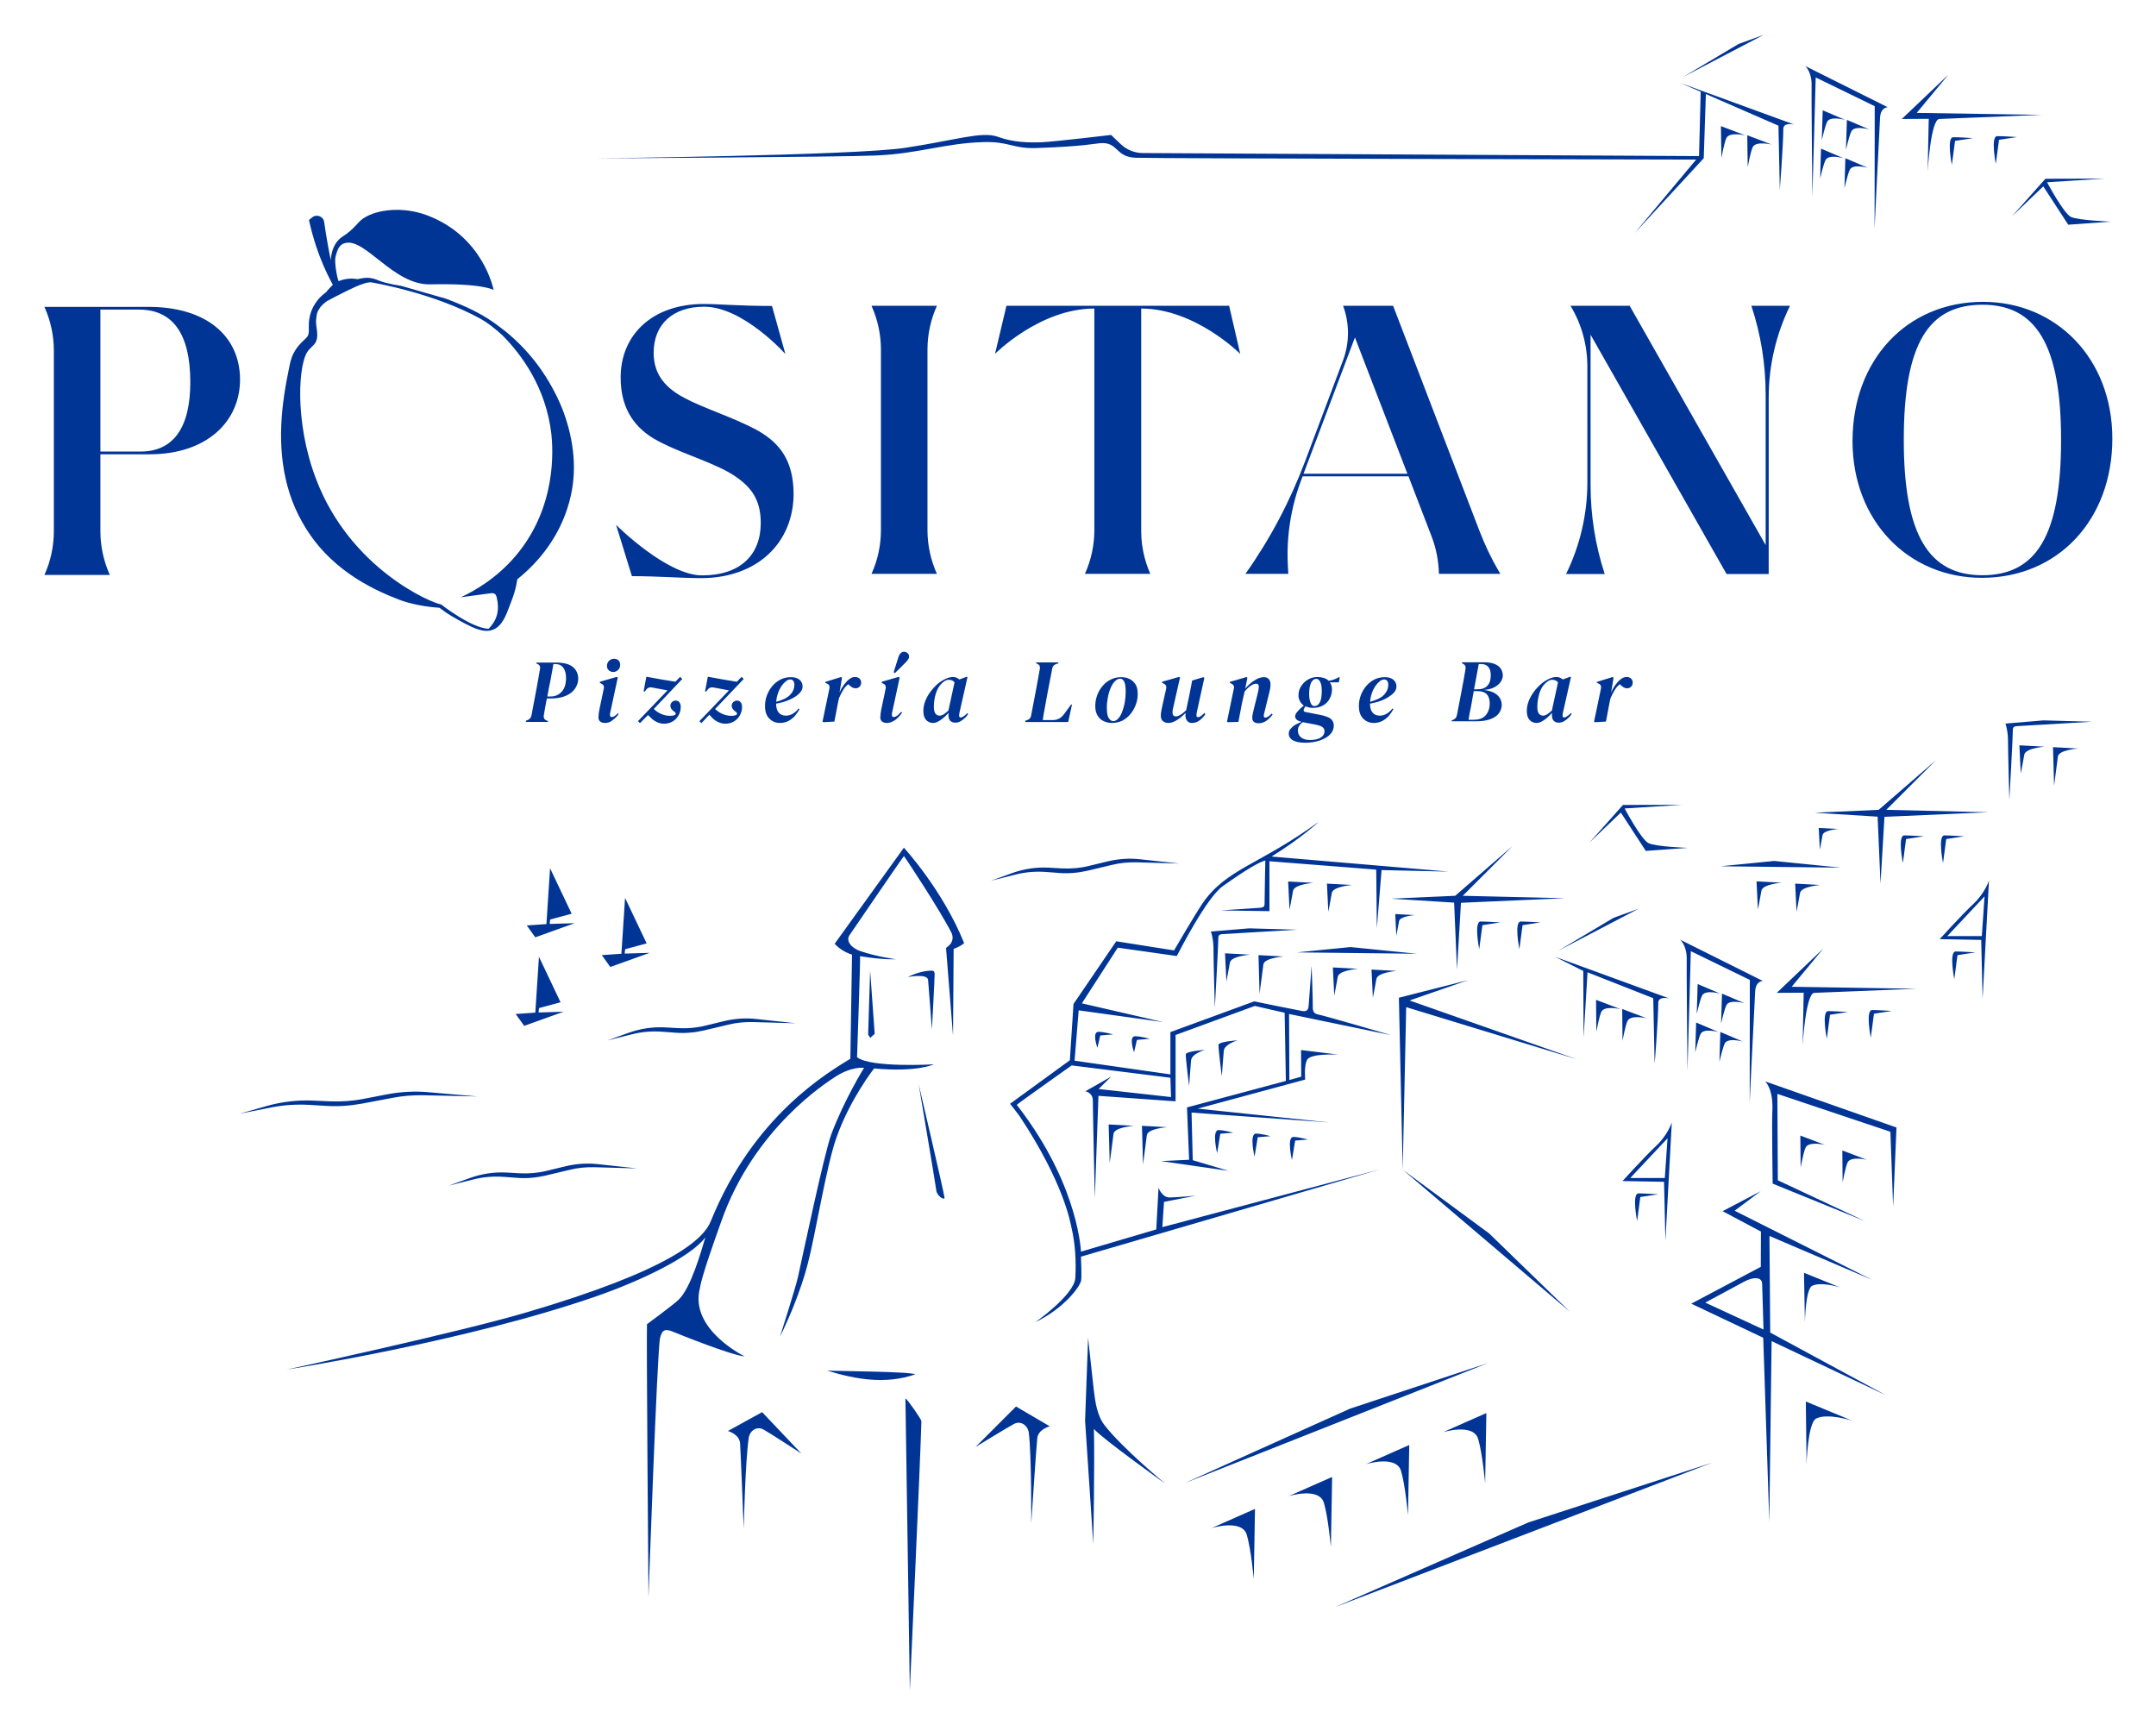
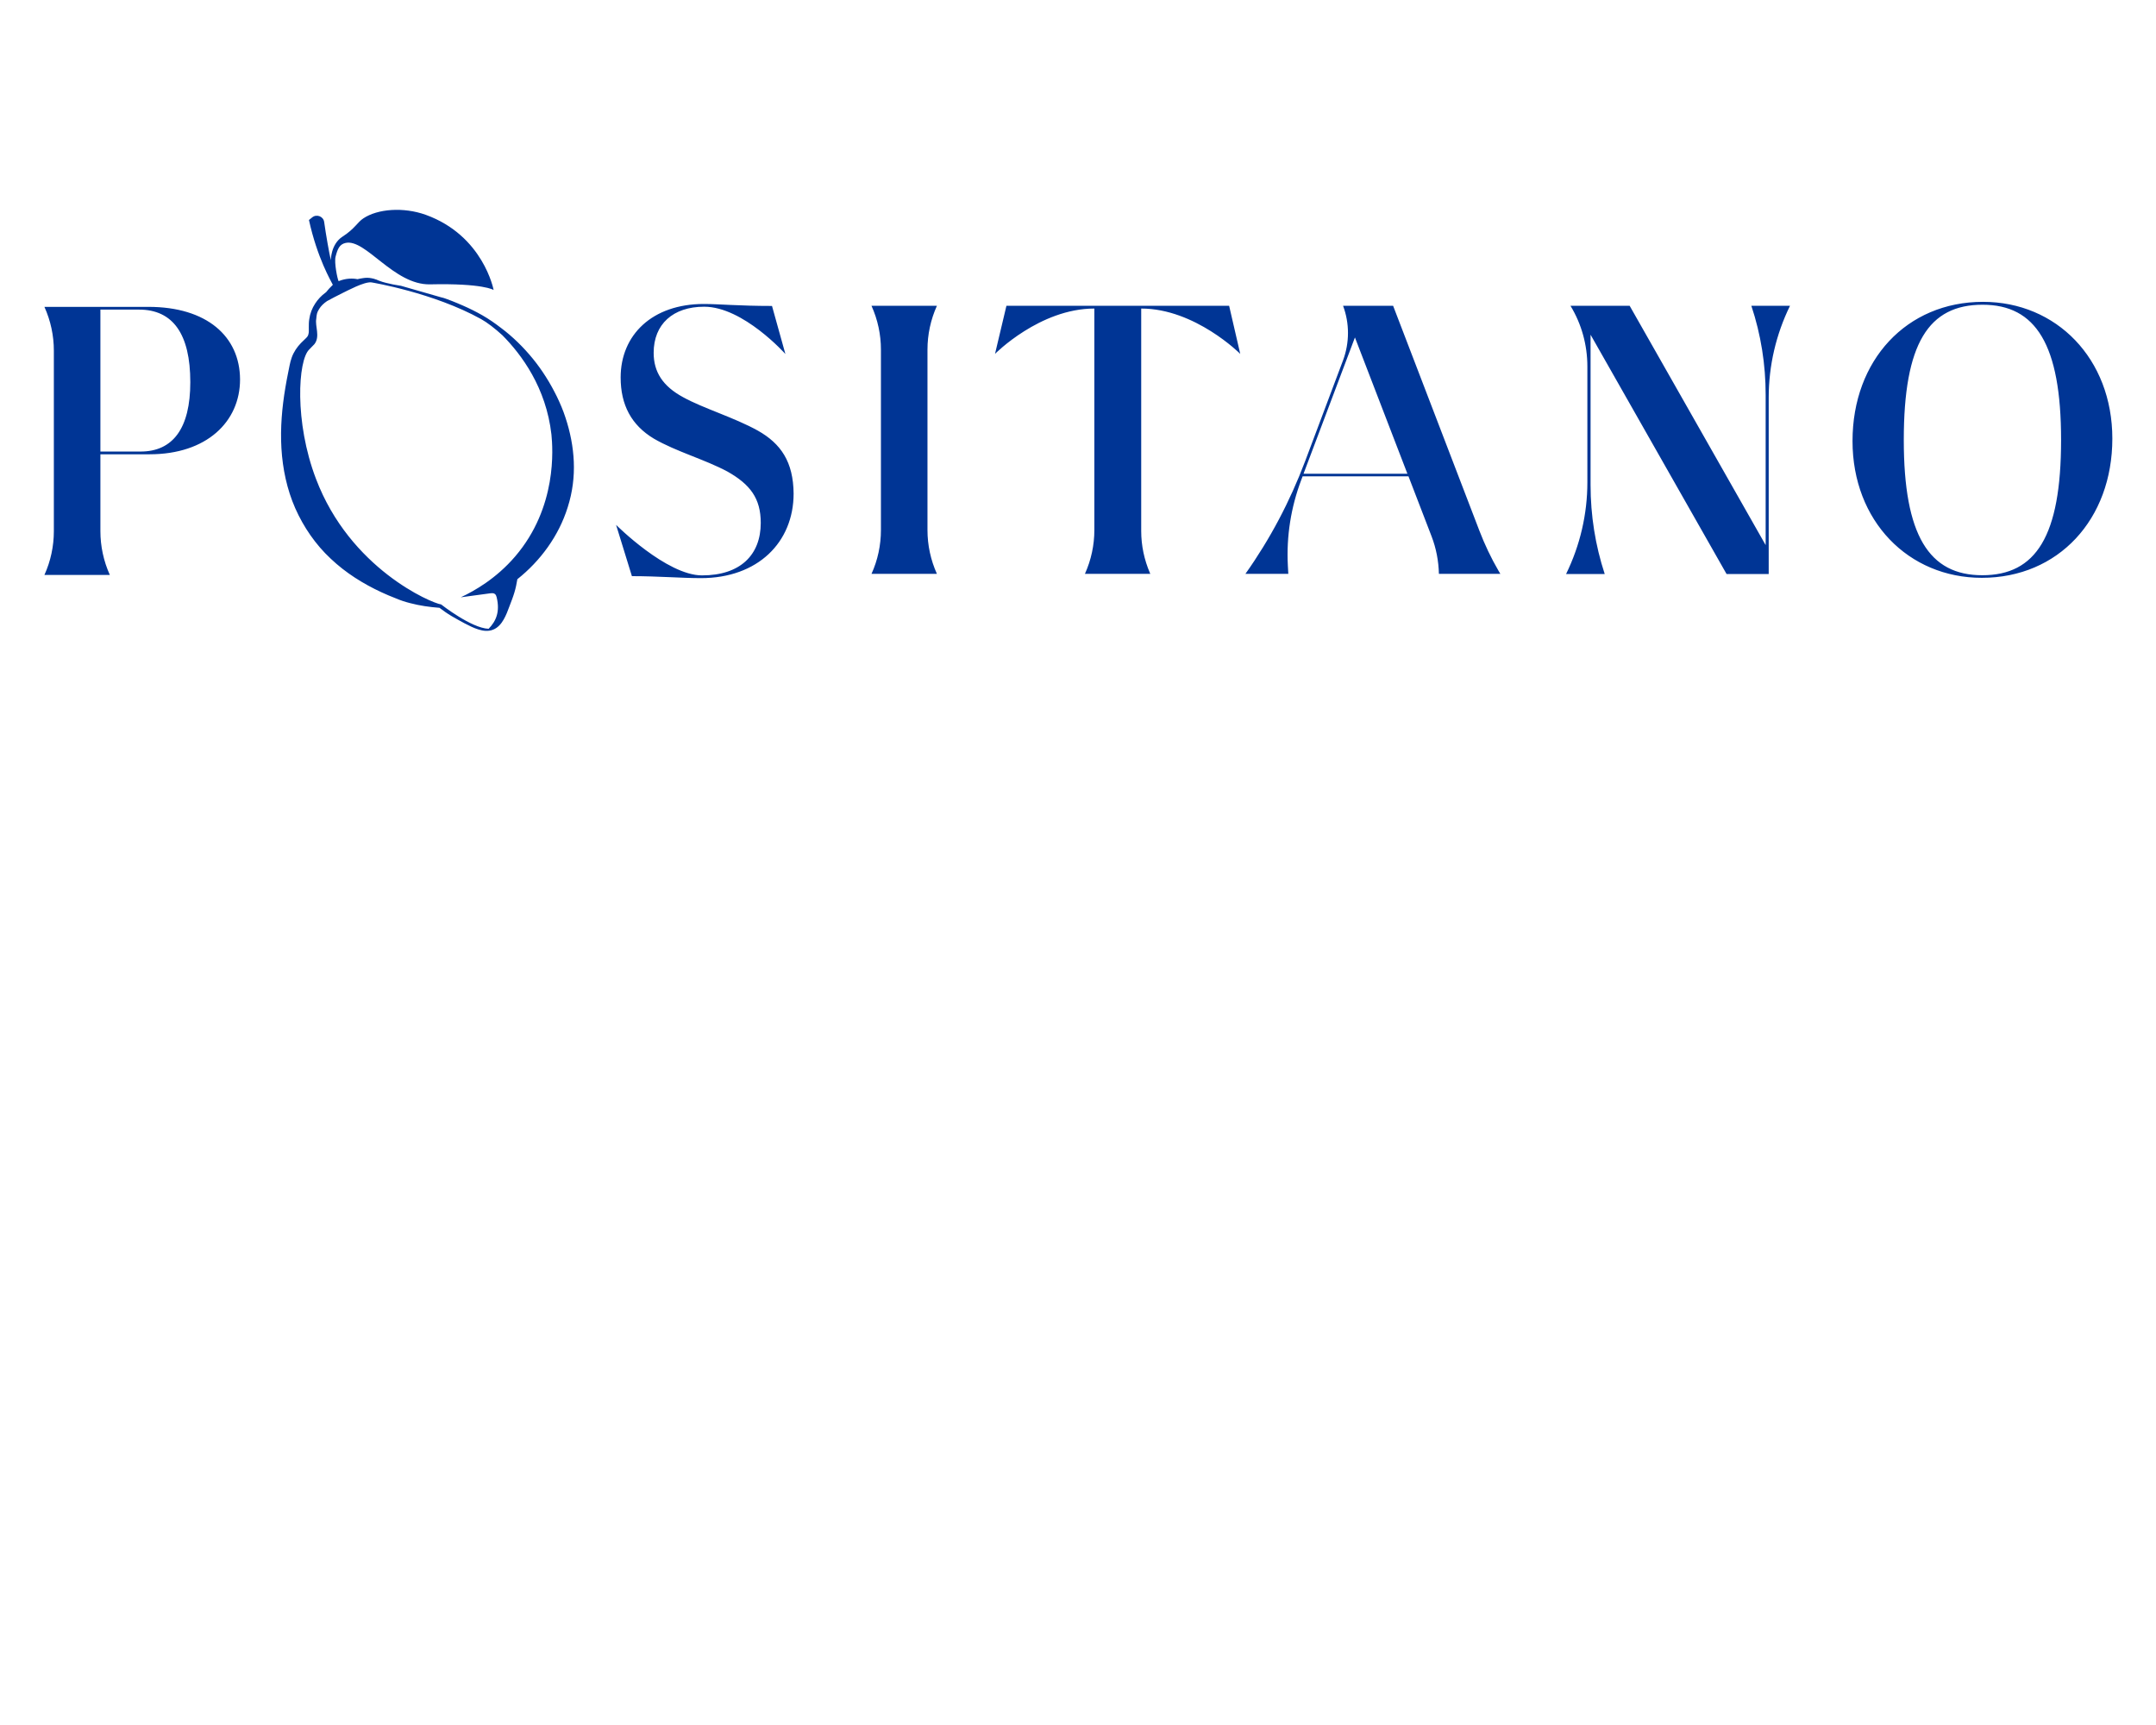
<svg xmlns="http://www.w3.org/2000/svg" id="Capa_1" x="0px" y="0px" viewBox="0 0 1417.3 1133.9" style="enable-background:new 0 0 1417.3 1133.9;" xml:space="preserve">
  <style type="text/css">	.st0{fill:#003595;}</style>
-   <path class="st0" d="M345.7,474.3l0.1-0.6l0.6-0.2c1.7-0.6,2.7-1.7,3-3.4l3.1-16.4c0.4-2.2,0.8-4.4,1.2-6.6c0.4-2.3,0.8-4.8,1.3-7.5 c0.3-1.6-0.4-2.7-1.9-3.3l-0.6-0.2l0.1-0.6h12.9c5.1,0,8.8,1,11.1,2.9c2.3,1.9,3.5,4.5,3.5,7.7c0,2.3-0.7,4.4-2,6.4 c-1.3,2-3.3,3.6-6,4.8c-2.7,1.2-6,1.8-10,1.8h-2.6c-0.3,1.6-0.6,3.3-1,5.2c-0.3,1.9-0.7,3.8-1,5.8c-0.3,1.8,0.4,3,2.1,3.6l0.7,0.2 l-0.1,0.6H345.7z M359.8,457.8h2.2c3,0,5.4-1.1,7.3-3.2c1.9-2.1,2.8-5.1,2.8-8.9c0-3-0.6-5.2-1.8-6.8c-1.2-1.6-2.9-2.4-5.1-2.4h-1.4 c-0.6,3.5-1.3,7.1-1.9,10.6C361.1,450.7,360.4,454.2,359.8,457.8z M397.6,475.2c-1.2,0-2.2-0.3-3-0.9c-0.8-0.6-1.2-1.6-1.2-2.8 c0-0.7,0.1-1.6,0.2-2.5c0.2-1,0.3-2,0.5-3l2.8-13.3c0.4-1.6-0.2-2.8-1.7-3.4l-0.9-0.5l0.1-0.7l11.1-3.2l0.6,0.5l-4.6,21.4 c-0.2,0.7-0.3,1.3-0.4,1.8c-0.1,0.5-0.1,1-0.1,1.4c0,0.9,0.4,1.3,1.2,1.3c0.6,0,1.2-0.2,1.8-0.6c0.6-0.4,1.3-1,2.2-1.9l0.5,0.5 c-1,1.5-2.2,2.8-3.8,3.9C401.4,474.6,399.7,475.2,397.6,475.2z M403.1,441.7c-1.1,0-2.1-0.4-2.9-1.1c-0.8-0.7-1.2-1.7-1.2-2.9 c0-1.4,0.5-2.5,1.4-3.4c1-0.9,2.1-1.3,3.3-1.3c1.2,0,2.1,0.4,2.9,1.1c0.7,0.7,1.1,1.7,1.1,2.9c0,1.3-0.5,2.5-1.4,3.4 C405.4,441.2,404.3,441.7,403.1,441.7z M420.7,475.3l-1.3-1.3l19.4-20.2c-1.5-0.3-3-0.6-4.7-0.9c-1.7-0.3-3.5-0.7-5.4-1 c-1.9-0.4-3.3,0.3-4.4,2.1l-0.4,0.6l-0.8-0.2l1.8-9.6c3.2,0.6,6.5,1.2,9.9,1.8c3.4,0.6,6.5,1.1,9.2,1.5l3.1-3.2l1.4,1.4L429.8,466 c1.4,1.4,3,2.5,4.9,3.3s3.7,1.2,5.6,1.2c0.7,0,1.3,0,1.8-0.1c0.6-0.1,1-0.2,1.4-0.4c0.5-0.2,0.7-0.5,0.7-0.9c0-0.4-0.2-0.8-0.6-1.1 c-1.2-0.8-2-1.6-2.4-2.3c-0.4-0.7-0.5-1.3-0.5-1.8c0-0.9,0.3-1.7,1-2.4c0.6-0.6,1.5-1,2.4-1c1,0,1.8,0.3,2.4,1c0.6,0.7,1,1.7,1,3.1 c0,2-0.5,3.9-1.4,5.5c-0.9,1.7-2.2,3.1-3.9,4.1c-1.7,1-3.6,1.5-5.7,1.5c-1.7,0-3.3-0.4-4.9-1.2c-1.6-0.8-3-1.8-4-3L426,470 L420.7,475.3z M461.1,475.3l-1.3-1.3l19.4-20.2c-1.5-0.3-3-0.6-4.7-0.9c-1.7-0.3-3.5-0.7-5.4-1c-1.9-0.4-3.3,0.3-4.4,2.1l-0.4,0.6 l-0.8-0.2l1.8-9.6c3.2,0.6,6.5,1.2,9.9,1.8c3.4,0.6,6.5,1.1,9.2,1.5l3.1-3.2l1.4,1.4L470.1,466c1.4,1.4,3,2.5,4.9,3.3 c1.9,0.8,3.7,1.2,5.6,1.2c0.7,0,1.3,0,1.8-0.1c0.6-0.1,1-0.2,1.4-0.4c0.5-0.2,0.7-0.5,0.7-0.9c0-0.4-0.2-0.8-0.6-1.1 c-1.2-0.8-2-1.6-2.4-2.3c-0.4-0.7-0.5-1.3-0.5-1.8c0-0.9,0.3-1.7,1-2.4c0.6-0.6,1.5-1,2.4-1c1,0,1.8,0.3,2.4,1c0.6,0.7,1,1.7,1,3.1 c0,2-0.5,3.9-1.4,5.5c-0.9,1.7-2.2,3.1-3.9,4.1c-1.7,1-3.6,1.5-5.7,1.5c-1.7,0-3.3-0.4-4.9-1.2c-1.6-0.8-3-1.8-4-3l-1.6-1.7 L461.1,475.3z M512.9,475.2c-3,0-5.4-1-7.2-2.9c-1.9-1.9-2.8-4.7-2.8-8.2c0-2.5,0.4-4.9,1.3-7.2c0.9-2.3,2.1-4.3,3.6-6.1 c1.6-1.8,3.4-3.2,5.4-4.2c2-1,4.3-1.5,6.7-1.5c2.5,0,4.4,0.6,5.7,1.7c1.3,1.1,2,2.6,2,4.5c0,1.5-0.7,3.1-2.2,4.5 c-1.4,1.5-3.5,2.8-6.1,4c-2.6,1.2-5.6,2.1-9.1,2.7c0,2.7,0.6,4.7,1.8,6c1.1,1.3,2.7,1.9,4.7,1.9c1.7,0,3.2-0.5,4.7-1.4 c1.4-0.9,2.6-2,3.6-3.3l0.6,0.4c-0.8,1.5-1.8,3-3,4.4c-1.2,1.4-2.7,2.5-4.3,3.4C516.7,474.7,514.9,475.2,512.9,475.2z M519.5,446.6 c-0.9,0-1.9,0.4-2.9,1.2c-1,0.8-2,1.9-2.9,3.2c-0.9,1.4-1.7,2.9-2.3,4.7c-0.6,1.8-1,3.6-1.1,5.6c4.3-1.2,7.4-2.7,9.2-4.7 c1.8-1.9,2.7-4.1,2.7-6.6c0-1.2-0.3-2-0.8-2.6C520.9,446.9,520.3,446.6,519.5,446.6z M541.3,474.7l-0.6-0.4l4.5-21.6 c0.2-1,0.1-1.8-0.2-2.3c-0.3-0.5-0.8-0.9-1.6-1.2l-0.9-0.4l0.1-0.6l10.3-3.2l0.6,0.5l-1.6,9.7c0.8-1.9,1.8-3.6,2.9-5.1 c1.1-1.5,2.3-2.8,3.5-3.7c1.2-0.9,2.4-1.4,3.7-1.4c1.2,0,2.2,0.3,3,1c0.7,0.7,1.1,1.5,1.1,2.6c0,1.1-0.3,2-1,2.7 c-0.6,0.7-1.5,1.1-2.6,1.1c-0.9,0-1.7-0.2-2.5-0.7c-0.8-0.5-1.6-1.1-2.3-2c-1.4,1-2.6,2.4-3.5,4c-1,1.6-1.9,3.4-2.7,5.3l-0.6,2.7 c-0.4,2.1-0.8,4.2-1.2,6.3c-0.4,2.1-0.8,4.2-1.2,6.3L541.3,474.7z M582.9,475.2c-1.2,0-2.2-0.3-3-0.9c-0.8-0.6-1.2-1.6-1.2-2.8 c0-0.7,0.1-1.6,0.2-2.5c0.2-1,0.3-2,0.5-3l2.8-13.3c0.4-1.6-0.2-2.8-1.7-3.4l-0.9-0.5l0.1-0.7l11.1-3.2l0.6,0.5l-4.6,21.4 c-0.2,0.7-0.3,1.3-0.4,1.8c-0.1,0.5-0.1,1-0.1,1.4c0,0.9,0.4,1.3,1.2,1.3c0.7,0,1.4-0.3,2.2-0.8c0.7-0.5,1.6-1.4,2.7-2.6l0.6,0.5 c-0.7,1.1-1.6,2.2-2.6,3.2c-1,1-2.1,1.9-3.4,2.5C585.8,474.8,584.4,475.2,582.9,475.2z M587.5,441.8c0.5-1.6,1-3.2,1.5-4.8 c0.5-1.6,1-3.2,1.5-4.7c0.4-1.4,1-2.4,1.6-3c0.6-0.6,1.4-0.9,2.2-0.9c0.9,0,1.6,0.3,2.3,0.9c0.7,0.6,1,1.3,1,2.2 c0,0.7-0.2,1.4-0.7,2.1c-0.5,0.6-1.1,1.4-1.9,2.2c-1.2,1.1-2.3,2.3-3.4,3.4c-1.1,1.1-2.2,2.2-3.4,3.3L587.5,441.8z M613.4,475.2 c-1.1,0-2.1-0.3-3.1-0.8c-1-0.5-1.8-1.4-2.4-2.5c-0.6-1.2-0.9-2.7-0.9-4.7c0-2.1,0.4-4.2,1.2-6.3c0.8-2.1,1.9-4.1,3.3-6 c1.4-1.9,2.9-3.6,4.6-5.1c1.7-1.5,3.4-2.6,5.3-3.5c1.8-0.9,3.5-1.3,5.1-1.3c0.8,0,1.5,0.1,2.2,0.4c0.7,0.3,1.3,0.7,2,1.2l4.8-1.8 l0.5,0.3l-5.1,22.6c-0.3,1.1-0.4,2-0.4,2.7c0,0.8,0.4,1.2,1.1,1.2c0.5,0,1.2-0.3,1.9-0.8c0.7-0.5,1.6-1.2,2.5-2.1l0.5,0.5 c-0.6,0.9-1.3,1.9-2.2,2.7c-0.9,0.9-1.9,1.6-2.9,2.2c-1.1,0.6-2.2,0.9-3.5,0.9c-1.3,0-2.4-0.4-3.2-1.2c-0.8-0.8-1.2-2.1-1.2-3.7 c0-0.6,0-1.1,0.1-1.6c-1.6,1.8-3.2,3.3-5,4.6C616.6,474.5,614.9,475.2,613.4,475.2z M613.9,464.5c0,2.1,0.3,3.6,1,4.5 c0.7,0.9,1.6,1.4,2.7,1.4c0.9,0,1.9-0.3,2.8-0.9c0.9-0.6,2-1.4,3.1-2.5c0.1-0.5,0.2-1,0.3-1.5l3.7-17c-0.5-0.6-1.1-1.1-1.8-1.3 c-0.7-0.2-1.3-0.4-1.9-0.4c-1.7,0-3.5,1-5.3,3c-1.5,1.6-2.6,3.7-3.4,6.4C614.3,458.9,613.9,461.7,613.9,464.5z M674,474.3l0.1-0.6 l1.2-0.4c1.4-0.5,2.2-1.4,2.5-2.8l3.2-16.8c0.4-2.1,0.8-4.4,1.3-7c0.5-2.6,0.9-5,1.3-7.3c0.2-1.4-0.3-2.5-1.7-3.1l-0.8-0.3l0.1-0.6 h14.6l-0.1,0.6l-1.5,0.5c-1.4,0.5-2.3,1.5-2.5,3l-3.2,16.6c-0.3,1.7-0.6,3.5-1,5.5c-0.4,2-0.7,4.1-1.1,6.1c-0.4,2-0.7,3.9-0.9,5.6 h6.3c1.7,0,3.1-0.3,4.3-0.9c1.2-0.6,2.3-1.6,3.3-2.9l4.7-6.4h0.6l-2.5,11.5H674z M731.1,475.2c-2,0-3.9-0.4-5.6-1.2s-3-2-4-3.7 c-1-1.6-1.5-3.7-1.5-6.2c0-2.5,0.4-4.9,1.3-7.2c0.8-2.3,2-4.3,3.6-6.1c1.5-1.8,3.3-3.2,5.4-4.2c2-1,4.3-1.5,6.7-1.5 c2.1,0,3.9,0.4,5.6,1.2c1.6,0.8,2.9,2,3.9,3.6c1,1.6,1.4,3.7,1.4,6.2c0,2.5-0.4,4.9-1.3,7.2s-2,4.3-3.5,6.1 c-1.5,1.8-3.3,3.2-5.3,4.3C735.7,474.6,733.5,475.2,731.1,475.2z M731.8,474c1.2,0,2.3-0.6,3.3-1.7c1-1.1,1.9-2.6,2.6-4.5 c0.7-1.9,1.3-3.9,1.7-6.2c0.4-2.3,0.6-4.5,0.6-6.8c0-3.3-0.3-5.5-1-6.8c-0.7-1.3-1.5-1.9-2.6-1.9c-1.3,0-2.4,0.6-3.5,1.7 c-1.1,1.1-2,2.6-2.8,4.4c-0.8,1.9-1.4,3.9-1.8,6.1c-0.4,2.2-0.7,4.5-0.7,6.7c0,3.3,0.4,5.7,1.2,6.9C729.7,473.3,730.7,474,731.8,474 z M768,475.2c-1.3,0-2.5-0.4-3.5-1.2c-1-0.8-1.4-2-1.4-3.6c0-0.9,0.1-1.9,0.3-3c0.2-1.1,0.4-2.1,0.6-3.1l2.6-11.6 c0.4-1.5-0.2-2.7-1.6-3.4l-1.1-0.5l0.1-0.7l11.2-3.2l0.5,0.5l-4.1,18.1c-0.2,1-0.4,1.9-0.6,2.7c-0.2,0.8-0.2,1.5-0.2,2.2 c0,0.9,0.2,1.5,0.6,1.9c0.4,0.4,0.9,0.6,1.5,0.6c0.9,0,1.9-0.3,3-1c1.1-0.6,2.4-1.7,3.8-3c0-0.2,0.1-0.5,0.2-0.8l2-9.5 c0.3-1.5,0.6-3.1,0.9-4.6c0.3-1.6,0.6-3.1,0.9-4.7l7.4-2.2l0.6,0.5l-4.7,21.4c-0.3,1.4-0.5,2.5-0.5,3.2c0,0.8,0.4,1.2,1.1,1.2 c0.6,0,1.1-0.2,1.8-0.7c0.6-0.5,1.4-1.1,2.3-2l0.7,0.7c-1,1.5-2.2,2.8-3.7,4s-3.2,1.8-5.2,1.8c-1.2,0-2.2-0.4-3-1.3 c-0.8-0.8-1.2-2.1-1.2-3.6c0-0.6,0-1.2,0.1-1.7c-2,2-4,3.7-5.9,4.8C771.6,474.6,769.8,475.2,768,475.2z M807.1,474.7l-0.5-0.4 l4.5-21.7c0.4-1.5-0.2-2.6-1.7-3.3l-1-0.5l0.1-0.6l11-3.2l0.5,0.5l-1.4,7.1c2-2.3,4.1-4.2,6.3-5.5c2.1-1.4,4.1-2,6-2 c1.3,0,2.3,0.4,3.1,1.2c0.8,0.8,1.2,2,1.2,3.6c0,0.8-0.1,1.7-0.2,2.6c-0.2,0.9-0.4,1.8-0.6,2.7l-3.1,12.6c-0.2,0.6-0.3,1.2-0.4,1.6 c-0.1,0.4-0.1,0.8-0.1,1.1c0,0.8,0.3,1.2,1,1.2c1.1,0,2.5-0.9,4.2-2.7l0.6,0.6c-1,1.5-2.3,2.8-3.9,4c-1.6,1.2-3.4,1.8-5.4,1.8 c-1.3,0-2.3-0.3-3-0.9c-0.7-0.6-1.1-1.5-1.1-2.6c0-0.8,0.1-1.7,0.3-2.6c0.2-0.9,0.4-1.8,0.6-2.7l2.3-9.2c0.3-1.3,0.6-2.4,0.8-3.4 c0.2-1,0.3-1.9,0.3-2.7c0-0.7-0.2-1.2-0.5-1.5c-0.3-0.3-0.7-0.4-1.3-0.4c-0.9,0-2.1,0.4-3.3,1.2c-1.3,0.8-2.7,2.1-4.2,3.9l-1.7,7.4 c-0.4,2.1-0.8,4.2-1.2,6.3c-0.4,2.1-0.8,4.2-1.2,6.3L807.1,474.7z M857.9,488.2c-3.3,0-5.9-0.5-7.8-1.5c-1.9-1-2.9-2.5-2.9-4.5 c0-1.2,0.4-2.3,1.3-3.3c0.9-1,1.9-1.9,3.2-2.6c1.3-0.7,2.6-1.3,3.9-1.8c-1.3-0.4-2.4-0.8-3.1-1.4c-0.7-0.6-1.1-1.4-1.1-2.3 c0-0.9,0.6-2.1,1.7-3.3c1.1-1.3,2.4-2.5,4-3.7c-1.1-0.8-2-1.8-2.6-3c-0.6-1.2-0.9-2.4-0.9-3.7c0-2.2,0.5-4.2,1.7-6 c1.1-1.8,2.6-3.3,4.5-4.4s3.9-1.7,6.2-1.7c1.5,0,2.9,0.2,4.2,0.6c1.3,0.4,2.4,1,3.2,1.9c1.3-0.2,2.5-0.5,3.6-0.9 c1.2-0.4,2.3-0.9,3.3-1.6l0.4,0.4l-0.6,3.1h-5.9c0.9,1.3,1.4,2.8,1.4,4.5c0,2.4-0.5,4.5-1.6,6.4c-1,1.9-2.5,3.3-4.3,4.3 c-1.9,1-4,1.6-6.5,1.6c-1.9,0-3.6-0.4-5-1.1l-0.9,1.5c-0.3,0.5-0.4,0.9-0.3,1.4s0.5,0.8,1.2,0.9l9.7,1.9c3.3,0.7,5.6,1.5,6.9,2.6 c1.3,1.1,2,2.5,2,4.4c0,2.2-0.8,4.2-2.4,5.8c-1.6,1.7-3.9,3-6.7,4C864.8,487.7,861.6,488.2,857.9,488.2z M853.2,480.1 c0,2,0.7,3.5,2.1,4.6c1.4,1.1,3.3,1.7,5.7,1.7c3,0,5.4-0.5,7.1-1.5c1.7-1,2.6-2.5,2.6-4.4c0-1.1-0.5-2-1.5-2.7 c-1-0.7-2.8-1.2-5.3-1.7l-6.9-1.3c-0.2,0-0.4-0.1-0.5-0.1c-1,0.6-1.8,1.4-2.4,2.3C853.5,477.9,853.2,478.9,853.2,480.1z  M864.2,464.1c1.3,0,2.4-0.7,3.3-2.2c0.9-1.5,1.4-4.1,1.4-7.8c0-2.5-0.3-4.5-1-5.8c-0.7-1.4-1.5-2.1-2.5-2.1c-1.6,0-2.8,1-3.6,2.7 c-0.8,1.8-1.2,4.2-1.2,7.2c0,2.2,0.3,4.1,0.9,5.7C862,463.4,863,464.2,864.2,464.1z M903.3,475.2c-3,0-5.4-1-7.2-2.9 c-1.9-1.9-2.8-4.7-2.8-8.2c0-2.5,0.4-4.9,1.3-7.2c0.9-2.3,2.1-4.3,3.6-6.1c1.6-1.8,3.4-3.2,5.4-4.2c2-1,4.3-1.5,6.7-1.5 c2.5,0,4.4,0.6,5.7,1.7c1.3,1.1,2,2.6,2,4.5c0,1.5-0.7,3.1-2.2,4.5s-3.5,2.8-6.1,4c-2.6,1.2-5.6,2.1-9.1,2.7c0,2.7,0.6,4.7,1.8,6 c1.1,1.3,2.7,1.9,4.7,1.9c1.7,0,3.2-0.5,4.7-1.4c1.4-0.9,2.6-2,3.6-3.3l0.6,0.4c-0.8,1.5-1.8,3-3,4.4c-1.2,1.4-2.7,2.5-4.3,3.4 C907,474.7,905.2,475.2,903.3,475.2z M909.9,446.6c-0.9,0-1.9,0.4-2.9,1.2c-1,0.8-2,1.9-2.9,3.2c-0.9,1.4-1.7,2.9-2.3,4.7 c-0.6,1.8-1,3.6-1.1,5.6c4.3-1.2,7.4-2.7,9.2-4.7c1.8-1.9,2.7-4.1,2.7-6.6c0-1.2-0.3-2-0.8-2.6C911.3,446.9,910.7,446.6,909.9,446.6 z M954,474.3l0.2-0.6l1.1-0.6c0.8-0.4,1.4-0.8,1.7-1.3c0.4-0.5,0.6-1.2,0.8-2l3.1-16.2c0.4-2.2,0.9-4.5,1.3-6.9 c0.4-2.4,0.8-4.7,1.2-7c0.3-1.6-0.3-2.8-1.8-3.5l-0.6-0.3l0.1-0.6h14.2c3.1,0,5.6,0.4,7.4,1.2c1.9,0.8,3.2,1.9,4,3.2 c0.8,1.3,1.2,2.8,1.2,4.3c0,1.5-0.5,2.9-1.4,4.2c-0.9,1.4-2.3,2.5-4.1,3.5s-4.2,1.6-7,1.8c2.8,0.3,5.1,1,6.8,1.9s3,2.2,3.8,3.5 c0.8,1.4,1.2,2.8,1.2,4.4c0,1.9-0.6,3.6-1.7,5.3c-1.1,1.7-3,3-5.5,4c-2.5,1-5.8,1.5-9.8,1.5H954z M965.4,473.1h3.5 c3.5,0,6.1-1,7.8-3c1.7-2,2.6-4.6,2.6-7.7c0-5.4-2.6-8.1-7.8-8.1h-2.7l-0.3,1.6c-0.5,2.9-1,5.7-1.5,8.6 C966.3,467.4,965.8,470.3,965.4,473.1z M969,453.1h2.1c3,0,5.2-0.8,6.7-2.4c1.5-1.6,2.2-3.9,2.2-6.8c0-2.4-0.5-4.2-1.6-5.5 s-2.6-1.9-4.6-1.9h-1.7L969,453.1z M1010.1,475.2c-1.1,0-2.1-0.3-3.1-0.8c-1-0.5-1.8-1.4-2.4-2.5c-0.6-1.2-0.9-2.7-0.9-4.7 c0-2.1,0.4-4.2,1.2-6.3c0.8-2.1,1.9-4.1,3.3-6c1.4-1.9,2.9-3.6,4.6-5.1c1.7-1.5,3.4-2.6,5.3-3.5c1.8-0.9,3.5-1.3,5.1-1.3 c0.8,0,1.5,0.1,2.2,0.4c0.7,0.3,1.3,0.7,2,1.2l4.8-1.8l0.5,0.3l-5.1,22.6c-0.3,1.1-0.4,2-0.4,2.7c0,0.8,0.4,1.2,1.1,1.2 c0.5,0,1.2-0.3,1.9-0.8c0.7-0.5,1.6-1.2,2.5-2.1l0.5,0.5c-0.6,0.9-1.3,1.9-2.2,2.7c-0.9,0.9-1.9,1.6-2.9,2.2 c-1.1,0.6-2.2,0.9-3.5,0.9c-1.3,0-2.4-0.4-3.2-1.2c-0.8-0.8-1.2-2.1-1.2-3.7c0-0.6,0-1.1,0.1-1.6c-1.6,1.8-3.2,3.3-5,4.6 C1013.4,474.5,1011.7,475.2,1010.1,475.2z M1010.6,464.5c0,2.1,0.3,3.6,1,4.5s1.6,1.4,2.7,1.4c0.9,0,1.9-0.3,2.8-0.9 c0.9-0.6,2-1.4,3.1-2.5c0.1-0.5,0.2-1,0.3-1.5l3.7-17c-0.5-0.6-1.1-1.1-1.8-1.3c-0.7-0.2-1.3-0.4-1.9-0.4c-1.7,0-3.5,1-5.3,3 c-1.5,1.6-2.6,3.7-3.4,6.4C1011.1,458.9,1010.6,461.7,1010.6,464.5z M1048.5,474.7l-0.6-0.4l4.5-21.6c0.2-1,0.1-1.8-0.2-2.3 c-0.3-0.5-0.8-0.9-1.6-1.2l-0.9-0.4l0.1-0.6l10.3-3.2l0.6,0.5l-1.6,9.7c0.8-1.9,1.8-3.6,2.9-5.1c1.1-1.5,2.3-2.8,3.5-3.7 c1.2-0.9,2.4-1.4,3.7-1.4s2.2,0.3,3,1c0.7,0.7,1.1,1.5,1.1,2.6c0,1.1-0.3,2-1,2.7c-0.6,0.7-1.5,1.1-2.6,1.1c-0.9,0-1.7-0.2-2.5-0.7 c-0.8-0.5-1.6-1.1-2.3-2c-1.4,1-2.6,2.4-3.5,4c-1,1.6-1.9,3.4-2.7,5.3l-0.6,2.7c-0.4,2.1-0.8,4.2-1.2,6.3c-0.4,2.1-0.8,4.2-1.2,6.3 L1048.5,474.7z" />
  <path class="st0" d="M377.2,303.5c-0.4-9.9-2.4-19.8-5.5-29.1c-1.5-4.7-3.5-9.3-5.6-13.7c-2.2-4.4-4.5-8.7-7.2-12.9 c-5.2-8.3-11.5-16-18.5-22.8c-3.5-3.4-7.2-6.6-11.1-9.5c-3.9-3-7.9-5.8-12.1-8.2c-4.2-2.4-8.6-4.6-13-6.5c-2.2-1-4.5-1.9-6.7-2.8 l-3.4-1.3l-1.7-0.6l-0.9-0.3l-0.4-0.1c-0.1,0-0.2-0.1-0.8-0.2l0.3,0.1c0,0-21.9-6.3-27.2-7.8l-0.1,0l-0.1,0 c-3.2-0.5-6.4-1.1-9.5-1.9c-1.5-0.4-3.1-0.8-4.5-1.4c-0.4-0.1-0.7-0.3-1-0.4c-0.4-0.2-0.8-0.4-1.3-0.5c-0.9-0.3-1.7-0.6-2.6-0.7 c-1.8-0.4-3.8-0.4-5.6-0.1c-1.3,0.2-2.5,0.4-3.7,0.7c-3-0.6-7.5-0.7-12.4,1.3c-0.8-1.4-3-12.3-2-16.1c1.3-5.1,2.6-8.1,6.5-9 c13.2-3.1,31.7,27.7,55.6,27.2c35-0.8,41.8,3.7,41.8,3.7s-6.7-35.7-44.6-49.4c-14.8-5.3-31.7-3.9-41,2.3c-4,2.6-5.6,6.8-13.7,12 c-7.8,5-7.7,15.5-7.7,15.5c-1.1-4.6-3.2-16.5-4.4-25.1c-0.5-3.7-5-5.4-7.9-3l-2.1,1.7c5.5,25.1,14.5,40.1,15.7,42.6 c-1.9,1.8-3.3,3.4-4.4,4.8c-0.2,0.1-0.3,0.2-0.5,0.4c-2.6,1.9-4.9,4.3-6.7,7.1c-2,3-3.4,6.6-3.9,10.3c-0.3,1.8-0.3,3.6-0.3,5.3 c0,1.7,0.1,3.4-0.2,4.3c-0.2,1.1-0.6,1.8-1.5,2.7c-0.9,0.9-2.2,2.1-3.5,3.4c-2.5,2.6-4.7,5.8-6,9.4c-1.3,3.6-1.7,7-2.4,10.1 c-0.6,3.1-1.3,6.5-1.8,9.7c-2.2,13.1-3.4,26.5-2.6,40c0.8,13.4,3.6,26.9,9.1,39.4c5.5,12.4,13.4,23.9,23.3,33.1 c9.8,9.3,21.3,16.5,33.4,22.1c3,1.4,6.1,2.7,9.2,3.9c3,1.3,6.3,2.4,9.5,3.2c6.4,1.7,12.9,2.6,19.4,3.1c2.5,1.9,5.2,3.8,7.9,5.4 c2.8,1.7,5.7,3.2,8.6,4.8c2.9,1.5,5.8,3,9,4c3.1,1,6.7,1.5,9.9,0.1c3-1.2,5.3-3.9,6.8-6.6c1.6-2.8,2.7-5.7,3.8-8.7 c1.1-2.9,2.3-5.9,3.2-8.9c0.9-2.9,1.5-5.9,2-8.9c15.1-12,27.2-28.4,33.1-47.3C376.4,323.4,377.6,313.4,377.2,303.5z M338.7,365.7 c-12.5,14.6-26.8,22.7-35.8,26.9c6.4-0.9,12.8-1.7,19.2-2.6c1.1-0.1,2.3-0.3,3.2,0.4c0.7,0.5,1,1.4,1.2,2.2 c2.3,9.5-0.4,15.7-5.3,20.7c-11.4-0.4-31.2-16-31.2-16c-6.4-0.9-59.9-23.5-82.3-82.6c-14.3-37.5-11.8-77.8-4.5-84.9 c1-1.1,2.1-2.1,3.5-3.6c3.9-5,0.3-11.9,1.2-16.6c0.3-2.9,0.3-4,1.9-6.5c1.2-2,3-3.7,5.2-5.2c2.5-1.4,6.4-3.4,10.4-5.4 c2.8-1.3,13.9-7.4,18.7-6.9c0.7,0.1,40.9,6.8,72.1,24.1c4,2.2,9.2,6.2,14.1,10.7c12.5,12.6,28.7,34.3,32.2,65.2 C363.4,294.8,366.4,333.3,338.7,365.7z M750.2,202.8V349c0,9.6,2,19,5.8,27.8l0.2,0.4h-43c4.1-9.1,6.2-18.9,6.2-28.8V202.8 c-35.9,0-65.3,29.8-65.3,29.8l7.5-31.6H808l7.3,31.6C815.3,232.6,785.6,202.8,750.2,202.8z M498.1,283c-15.5-8.6-35.8-14.6-49-21.9 c-13.5-7.3-19.4-16.7-19.4-29.2c0-18.8,12.7-30.3,33.2-30.3c25.7,0,53.4,31.1,53.4,31.1l-8.8-31.6c-22,0-35-1.3-44.8-1.3 c-34,0-54.7,20.4-54.7,48.3c0,18,7,31.3,21.8,40.2c14.8,8.6,33.4,13.6,48.5,21.7c14.8,8.4,21.8,17.5,21.8,33.7 c0,21.1-13.5,34.5-38.6,34.5c-23.3,0-56.5-33.2-56.5-33.2l10.4,33.7c17.3,0,32.7,1.3,45.4,1.3c37.3,0,60.9-23.5,60.9-55.6 C521.5,303.6,513.4,291.6,498.1,283z M615.9,201h-43c4.1,9.1,6.2,18.9,6.2,28.8v118.6c0,9.9-2.1,19.8-6.2,28.8h43 c-4.1-9.1-6.2-18.9-6.2-28.8V229.8C609.7,219.9,611.8,210.1,615.9,201z M1303.6,198.4c-50.3,0-85.8,38.4-85.8,91.5 c0,52.6,36.8,89.9,85,89.9c50.3,0,85.8-38.4,85.8-91.5C1388.6,235.7,1351.8,198.4,1303.6,198.4z M1303.1,378.1 c-35,0-51.6-26.2-51.6-88.9c0-63.5,16.3-88.9,51.8-88.9c35,0,51.6,26.2,51.6,88.9C1354.9,352.6,1338.3,378.1,1303.1,378.1z  M97.6,201.7H29.2c4.1,9.1,6.2,18.9,6.2,28.8v118.6c0,9.9-2.1,19.8-6.2,28.8h43c-4.1-9.1-6.2-18.9-6.2-28.8v-50.5h32.4 c37.3,0,59.4-21.3,59.4-49.2C157.7,221.1,135.9,201.7,97.6,201.7z M92.4,296.8H66v-93.3h25.4c22.3,0,33.7,16.1,33.7,47.7 C125.1,281.5,113.7,296.8,92.4,296.8z M1160.7,259.5l0,98.8L1071.3,201h-38.9c7.3,12,11.1,25.8,11.1,39.9V317 c0,20.9-4.8,41.5-14,60.3h25.4c-6.2-18.9-9.3-38.6-9.3-58.5v-98.8l89.4,157.3h27.7l0-116c0-20.9,4.8-41.5,14-60.3h-25.4 C1157.6,219.9,1160.7,239.7,1160.7,259.5z M985.1,375.2c-4.9-8.4-9.1-17.3-12.6-26.4L915.8,201h-32.9c4.3,11.5,4.3,24.2,0,35.8 l-25,66.5c-9.9,26.2-23,51.1-39.2,73.9v0h28.2l-0.3-5.5c-1-19.1,2-38.2,8.8-56.2l0.9-2.4h69.6l15.2,39.5c3,7.8,4.6,16.2,4.8,24.6 h40.4L985.1,375.2z M856.9,311.4l33.8-89.6l34.5,89.6H856.9z" />
-   <path class="st0" d="M719.1,939.2c0.6,21-0.4,75.7-0.4,75.7l-5.4-81.1l2-54.5c0,0,3.2,30.3,3.8,34.9c0.9,7.5,2.2,16.5,7.1,22.7 c11.8,15.2,39.8,38.3,39.8,38.3S724,945.2,719.1,939.2z M1177.8,648.6l20.8-25.1l-30.6,29.1l17.7-0.1L1185,687c0,0,2-33.8,7.6-34.4 l67.3-2.7L1177.8,648.6z M492.2,945.1c0.8-4.9,5.4-7.8,9.7-5.5c3.3,1.8,24.9,15.8,24.9,15.8L501,928.2l-22.5,12.4c0,0,7.4,2,8,7.9 c0.3,3.4,2.4,56.3,2.4,56.3S489.9,960.5,492.2,945.1z M677.9,1001.4c0,0,3.5-52.8,4-56.2c0.7-5.8,8.2-7.7,8.2-7.7l-22.2-13 l-26.6,26.6c0,0,22-13.5,25.4-15.2c4.3-2.2,8.9,0.9,9.6,5.8C678.2,957.1,677.9,1001.4,677.9,1001.4z M1150.2,724.7 c0,0,2.6-55.1,3.6-73.1c0.4-7,5.1-6.8,5.1-6.8l-54.5-27.2c0,0,4.1,3.3,4.4,11.6c-0.2,2.5,0.5,74.7,0.5,74.7l2.2-78.7l38.8,18.9 L1150.2,724.7z M960.4,593.4l68.4-3l-67.2-1.6l32.7-32.7l-37.7,32.7l-42.1,1.9l41.4,2.6l1.9,44L960.4,593.4z M922.2,768.9 l109.8,93.3l-53.1-51.5L922.2,768.9z M427.1,626.3l-16.4,0.5c-0.1-0.7,0.3-2.9,0.3-2.9l14.1-3.8l-14.2-29.9l-2.4,36.7l-12.9,0.9 l5.6,7.8L427.1,626.3z M377.8,606.8l-16.4,0.5c-0.1-0.7,0.3-2.9,0.3-2.9l14.1-3.8l-14.2-29.9l-2.4,36.7l-12.9,0.9l5.6,7.8 L377.8,606.8z M370.5,665l-16.4,0.5c-0.1-0.7,0.3-2.9,0.3-2.9l14.1-3.8l-14.2-29.9l-2.4,36.7l-12.9,0.9l5.6,7.8L370.5,665z  M1090.1,659.2c0-4.8,7.3-2.9,7.3-2.9l-75.1-27.4l18.5,9.3l0.2,43.9l2.6-43l43.2,17l0.9,43C1087.8,699,1090.1,669.5,1090.1,659.2z  M598.1,1111.1c0,0,7.1-155.2,7.6-176.9c0-1.4-9.1-14.3-10.5-15.1L598.1,1111.1z M603.9,712.6c0,0,10.8,63.8,11.6,69.9 c0.5,3.9,5.6,6.7,5.4,4.7C620.2,782.1,603.9,712.6,603.9,712.6z M1193.9,932.4c7.6-3.8,23.6,1.4,23.6,1.4l-30.4-12.6l0.5,41.8 C1187.5,963,1188.3,935.2,1193.9,932.4z M1191.2,845.2c5.9-3,18.4,1,18.4,1l-23.7-9.6l0.6,32.5 C1186.5,869.1,1186.9,847.4,1191.2,845.2z M800.9,616.6c-0.1-1.9,1-2.5,2.5-2.6c5.1-0.3,49.5-2.9,49.5-2.9l-31.8-0.9l-25.1,2.1 c0,0,1.5,3.7,1.7,10.1c0,9.3,0.9,40.1,0.9,40.1S801,619.3,800.9,616.6z M825,991.8l-28.5,12.6c0,0,19.9-6.2,23.1,4.4 c2.8,9.3,4.6,29.1,4.6,29.1L825,991.8z M875.7,970.8l-28.5,12.6c0,0,19.9-6.2,23.1,4.4c2.8,9.3,4.6,29.1,4.6,29.1L875.7,970.8z  M926.4,949.8l-28.5,12.6c0,0,19.9-6.2,23.1,4.4c2.8,9.3,4.6,29.1,4.6,29.1L926.4,949.8z M977.1,928.8l-28.5,12.6 c0,0,19.9-6.2,23.1,4.4c2.8,9.3,4.6,29.1,4.6,29.1L977.1,928.8z M931.5,626.9l-43.7-4.4l-35.2,3.5L931.5,626.9z M843.9,628.7 l-16.6-0.9l0.7,25.4c0,0,2.2-16.6,2.5-19.2C831,629.6,843.9,628.7,843.9,628.7z M745.4,740l-16.6-0.9l0.7,25.4 c0,0,2.2-16.6,2.5-19.2C732.5,740.9,745.4,740,745.4,740z M767.3,740.9l-16.6-0.9l0.7,25.4c0,0,2.2-16.6,2.5-19.2 C754.4,741.8,767.3,740.9,767.3,740.9z M821.9,627.5l-16.6-0.9l0.9,18.5c0,0,1.8-9.2,2.3-12.3C809.1,628.4,821.9,627.5,821.9,627.5z  M1323.2,479.9c-0.1-1.9,1-2.5,2.5-2.6c5.1-0.3,49.5-2.9,49.5-2.9l-31.8-0.9l-25.1,2.1c0,0,1.5,3.7,1.7,10.1 c0,9.3,0.9,40.1,0.9,40.1S1323.3,482.6,1323.2,479.9z M1366.2,492l-16.6-0.9l0.7,25.4c0,0,2.2-16.6,2.5-19.2 C1353.3,492.9,1366.2,492,1366.2,492z M1344.1,490.8l-16.6-0.9l0.9,18.5c0,0,1.8-9.2,2.3-12.3 C1331.4,491.7,1344.1,490.8,1344.1,490.8z M863.4,580.3l-16.6-0.9l0.9,18.5c0,0,1.8-9.2,2.3-12.3 C850.7,581.2,863.4,580.3,863.4,580.3z M892.8,636.8l-16.6-0.9l0.9,18.5c0,0,1.8-9.2,2.3-12.3C880.1,637.7,892.8,636.8,892.8,636.8z  M918.2,638.2l-16.6-0.9l0.9,18.5c0,0,1.8-9.2,2.3-12.3C905.5,639.1,918.2,638.2,918.2,638.2z M1199.6,752.5l-16.1-6.1l0.2,20.9 c0,0,1.9-10.3,3.3-13.1C1189.2,750,1199.6,752.5,1199.6,752.5z M1065.3,663.3l-16.1-6.1l0.2,20.9c0,0,1.9-10.3,3.3-13.1 C1054.9,660.8,1065.3,663.3,1065.3,663.3z M1082.5,669.3l-16.1-6.1l0.2,20.9c0,0,1.9-10.3,3.3-13.1 C1072.1,666.8,1082.5,669.3,1082.5,669.3z M1130.8,653.1l-14.8-6.3l-0.6,19.6c0,0,2.2-9.6,3.6-12.2 C1121.2,650.4,1130.8,653.1,1130.8,653.1z M1146.8,659.4l-14.8-6.3l-0.6,19.6c0,0,2.2-9.6,3.6-12.2 C1137.1,656.7,1146.8,659.4,1146.8,659.4z M1129.8,678.4l-14.8-6.3l-0.6,19.6c0,0,2.2-9.6,3.6-12.2 C1120.1,675.6,1129.8,678.4,1129.8,678.4z M1145.7,684.6l-14.8-6.3l-0.6,19.6c0,0,2.2-9.6,3.6-12.2 C1136.1,681.9,1145.7,684.6,1145.7,684.6z M1227.2,762.3l-16.1-6.1l0.2,20.9c0,0,1.9-10.3,3.3-13.1 C1216.8,759.8,1227.2,762.3,1227.2,762.3z M930.1,601.5l-12.9-0.7l0.7,14.3c0,0,1.4-7.1,1.8-9.6 C920.2,602.2,930.1,601.5,930.1,601.5z M888.9,581.7l-16.6-0.9l0.9,18.5c0,0,1.8-9.2,2.3-12.3C876.2,582.6,888.9,581.7,888.9,581.7z  M792,690.1c0,0-12.5,0.8-12.5,3c0,3.8,2.2,20.7,2.2,20.7s1-14.3,1.3-16.9C783.5,692.5,792,690.1,792,690.1z M813.5,683.8 c0,0-12.5,0.8-12.5,3c0,3.8,2.2,20.7,2.2,20.7s1-14.3,1.3-16.9C805,686.3,813.5,683.8,813.5,683.8z M610.1,644.1 c0.3,2.6,2.5,32.6,2.5,32.6s1.8-32.4,1.8-36.2c0-2.2-0.7-2.6-2.8-2.5c-7.4,0.3-14.9,4.2-14.9,4.2S609.7,639.7,610.1,644.1z  M572,637.9l-1.3,42.1l1.4,2.2l2.9-2.7L572,637.9z M1077.2,597.3l-16.5,6l-36.3,21.6L1077.2,597.3z M543.7,900.9 c19,5.8,38.2,9.2,57.9,2.5C599.9,901.5,548.6,901.2,543.7,900.9L543.7,900.9z M1246.7,741.1l-86.3-30.3c0,0,5.5,4.9,4.7,19.8 c-0.4,7.1,0.2,47.4,0.2,47.4l60.8,24.7l-57.4-26.9l-0.3-56.8l74.3,24.9l1.8,49.4L1246.7,741.1z M926.6,657.6l38.7-13.4l-45.7,11.6 l2.5,113.1l2.3-106.9l112,34.2L926.6,657.6z M978.3,895.9l-90.8,30l-108.4,48.8L978.3,895.9z M1125.6,961.4l-120.9,39.3l-127.2,55.7 L1125.6,961.4z M747.4,683.5l8.5-0.7c0,0-6.3-1.7-9.7-1.7c-4.5,0.1-0.7,10.5-0.7,10.5L747.4,683.5z M802.2,745.2l8.5-0.7 c0,0-6.3-1.7-9.7-1.7c-4.5,0.1-0.9,15.2-0.9,15.2L802.2,745.2z M826.8,747.5l8.5-0.7c0,0-6.3-1.7-9.7-1.7 c-4.5,0.1-0.9,15.2-0.9,15.2L826.8,747.5z M851.4,749.7l8.5-0.7c0,0-6.3-1.7-9.7-1.7c-4.5,0.1-0.9,15.2-0.9,15.2L851.4,749.7z  M974.5,608.1l11.8-1.8c0,0-9.6-0.6-13-0.6c-4.5,0.1-0.9,18.2-0.9,18.2L974.5,608.1z M1000.9,608.1l11.8-1.8c0,0-9.6-0.6-13-0.6 c-4.5,0.1-0.9,18.2-0.9,18.2L1000.9,608.1z M1238.8,536.9l68.4-3l-67.2-1.6l32.7-32.7l-37.7,32.7l-42.1,1.9l41.4,2.6l1.9,44 L1238.8,536.9z M1210,570.3l-43.7-4.4l-35.2,3.5L1210,570.3z M1171.3,580.2l-16.6-0.9l0.9,18.5c0,0,1.8-9.2,2.3-12.3 C1158.6,581.1,1171.3,580.2,1171.3,580.2z M1196.7,581.7l-16.6-0.9l0.9,18.5c0,0,1.8-9.2,2.3-12.3 C1184,582.6,1196.7,581.7,1196.7,581.7z M1208.5,544.9l-12.9-0.7l0.7,14.3c0,0,1.4-7.1,1.8-9.6 C1198.7,545.6,1208.5,544.9,1208.5,544.9z M1253,551.5l11.8-1.8c0,0-9.6-0.6-13-0.6c-4.5,0.1-0.9,18.2-0.9,18.2L1253,551.5z  M1279.4,551.5l11.8-1.8c0,0-9.6-0.6-13-0.6c-4.5,0.1-0.9,18.2-0.9,18.2L1279.4,551.5z M1078.3,786.8l11.8-1.8c0,0-9.6-0.6-13-0.6 c-4.5,0.1-0.9,18.2-0.9,18.2L1078.3,786.8z M1203,667l11.8-1.8c0,0-9.6-0.6-13-0.6c-4.5,0.1-0.9,18.2-0.9,18.2L1203,667z  M1231.9,666.3l11.8-1.8c0,0-9.6-0.6-13-0.6c-4.5,0.1-0.9,18.2-0.9,18.2L1231.9,666.3z M723.3,680.6l8.5-0.7c0,0-6.3-1.7-9.7-1.7 c-4.5,0.1-0.7,10.5-0.7,10.5L723.3,680.6z M1094.8,815.5l-0.9-38.7l-27.3-0.5c0,0,14.5-16,22.2-23.2c7.5-7,10.2-15.3,10.2-15.3 L1094.8,815.5z M1096.2,748.2l-24.5,26.1h22.7L1096.2,748.2z M1286.8,627.8l11.8-1.8c0,0-9.6-0.6-13-0.6c-4.5,0.1-0.9,18.2-0.9,18.2 L1286.8,627.8z M1303.3,656.5l-0.9-38.7l-27.3-0.5c0,0,14.5-16,22.2-23.2c7.5-7,10.2-15.3,10.2-15.3L1303.3,656.5z M1304.6,589.2 l-24.5,26.1h22.7L1304.6,589.2z M1239.8,917.1l-75.2-35.6l-1.5,118.9l-4-121.1l-47.3-22.4l45.7-24.2l0.1-23.2l-25.2-13.4l25-13.1 l-17.1,12.8l90.3,45.4l-67.4-28.8l0.5,63.5L1239.8,917.1z M1158.4,844.1c0-5.5-6.7-4.4-11.6-1.8l-25.8,13.9l38.3,17.7L1158.4,844.1z  M626.9,623.7c5-1.8,6.9-3.8,6.9-3.8c-14.2-35.2-39.6-62.7-39.6-62.7l-45.5,63.1c0,0,3.8,4.8,11.4,7.2l-1.1,68.4 c-14.3,8.9-63.6,37.1-91.7,106.7c-5.1,12.6-27.8,32.6-121.8,60.2c-44.9,13.2-157,37.4-157,37.4s118.2-18.4,203.9-48.3 c27.9-9.7,61.6-25.5,71.3-38.6c-2.9,9.4-9.4,33.3-17.8,41.2c-3.6,3.4-20.6,15.9-20.6,15.9c-0.4,10.5,1,179.7,1,179.7 s5.7-162.5,7.6-170.6c1.3-5.6,3.5-6.2,8.4-4.2c5.6,2.3,38.2,15.4,47.3,16.3c0,0-36.6-17.7-29.5-44.9c1.3-8.4,10-32.5,13.8-43.2 c21.5-62.1,70.3-92.4,74.4-95.2c11.4-7.7,19.7-6.4,19.7-6.4s-12.8,20.5-21.5,43.6c-4.7,12.4-19.9,84.9-21.9,93.7 c-1.7,7.6-11.8,39.2-11.8,39.2c2.3-4.2,8.2-17.9,9.1-20.4c3.5-8.9,6.7-17.9,9.1-27.3c5.1-19.4,12.1-63.8,18.8-82.8 c9-25.6,24.8-45.6,24.8-45.6c28.4,2.6,39.3-2.7,39.3-2.7s-41.7,2.4-50.5-4.7c0,0,2.2-63,2-66.4c16.1,2.6,23.5,2,23.5,2 s-12.6-1.6-23.5-5.4c-4.9-1.7-9.8-6.1-6.9-10.5c3.5-5.1,35.4-51.8,35.7-51.9c0.5,0.3,24.3,36.4,31.3,50.5c1.4,2.8,0.7,6.3-1.7,8.3 l-1.9,1.6c0.3,4.4,4.6,57.7,4.6,57.7L626.9,623.7z M952.3,572.9l-44.1-1l-3.1,38.3l-0.4-38.6l-70.2-5.5l0,32.8l-32.2-0.5 c0,0,24-1.5,25.9-1.7c2.5-0.2,3.1-0.9,3.1-2.7c0-4.9,0.5-28.4,0.5-28.4c-4.2,1.1-12.7,6-28,16.9c-10.7,7.6-28.7,43.1-30.2,45.9 l-38.8-5.5l-23.6,36.6l53.4,12.3l-55.5-7.7l-2.7,33.1l63,9l0-27.8l55.1-20.2c0,0,25.7,5.3,31.3,6.3c3,0.5,4.3-0.3,4.5-3.7 c0.7-8.6,1.9-26.1,1.9-26.1s0.9,22.6,0.8,27.7c0,2.2,0.9,3.9,3.1,4.3c5,1,48.4,13.7,48.4,13.7l-67.1-13.9l0.2,43.4l7.8-2.2 l-0.1-17.5l24.6,3c0,0-17.8-1-20.5,3.2c-2.3,3.5-1.4,13.2-1.4,13.2l-70.6,19.1l86.5,9.1l-90.6-6.5l0.8,31.3l23.6,7l-44.4-6.4 l18.4-0.9l-1.4-34.4l65-17.4l-0.8-44.8l-19.6-4.5l-52.1,19.1l0,43.6l-50.7-3.6l-2.4,67.3c0,0-1.3-58.2-1.3-64.3c0-5.2-4.9-6-4.9-6 l17-9.7l-8.3,8.2l47.6,5.3l-0.4-12.7l-64.9-8.1c0,0-34.9,24.7-36.1,25.9c0,0,2.8,3.6,5.1,6.8c35.7,49.1,37.1,89.7,37.1,89.7 l49.5-14.6l1.5-27.4c0,0,2.2,6.3,7.1,6.4c4.5,0,17.3-1.2,17.3-1.2l-20.8,4.1l-1.1,16.6l143.2-38l-196.7,57.4c0,0,0.6,12.8,0.1,15.7 c-0.8,4.2-11.3,18.3-30.1,27.4c0,0,25.6-17.9,26.3-29.1c0.6-11.2,0-22.4-2.6-33.4c-0.6-2.5-4.7-28.8-34.2-73.2 c-0.8-1.2-6.1-7.9-6.1-7.9l39.3-28.6l2.4-37l28.1-41.2l38,6c0,0,13.7-23.5,18.7-30.9c15.8-22.9,37.2-25.1,76.5-53.7 c0,0-11.5,10.8-31.1,22.9L952.3,572.9z M311.4,775.2c6.3-1.6,12.8-2.1,19.2-1.7l9.3,0.7c6.3,0.5,12.6-0.1,18.7-1.5l16-3.8 c5.2-1.3,10.6-1.8,16-1.7l28.3,0.8l-25.8-2.8c-7-0.8-14.1-0.3-21,1.3l-12.8,3.1c-5.7,1.4-11.6,1.9-17.4,1.6l-9.1-0.5 c-8-0.4-16,0.8-23.6,3.5l-14.2,5.1L311.4,775.2z M415.6,679.8c6.3-1.6,12.8-2.1,19.2-1.7l9.3,0.7c6.3,0.5,12.6-0.1,18.7-1.5l16-3.8 c5.2-1.3,10.6-1.8,16-1.7l28.3,0.8l-25.8-2.8c-7-0.8-14.1-0.3-21,1.3l-12.8,3.1c-5.7,1.4-11.6,1.9-17.4,1.6l-9.1-0.5 c-8-0.4-16,0.8-23.6,3.5l-14.2,5.1L415.6,679.8z M667.8,574.8c6.3-1.6,12.8-2.1,19.2-1.7l9.3,0.7c6.3,0.5,12.6-0.1,18.7-1.5l16-3.8 c5.2-1.3,10.6-1.8,16-1.7l28.3,0.8l-25.8-2.8c-7-0.8-14.1-0.3-21,1.3l-12.8,3.1c-5.7,1.4-11.6,1.9-17.4,1.6l-9.1-0.5 c-8-0.4-16,0.8-23.6,3.5l-14.2,5.1L667.8,574.8z M178.5,727.9c7.9-1.6,16.1-2.1,24.3-1.7l11.7,0.7c7.9,0.5,15.8-0.1,23.5-1.5 l20.1-3.8c6.6-1.3,13.4-1.8,20.2-1.7l35.7,0.8l-32.5-2.8c-8.9-0.8-17.8-0.3-26.5,1.3l-16.1,3.1c-7.2,1.4-14.6,1.9-22,1.6l-11.5-0.5 c-10.1-0.4-20.2,0.8-29.8,3.5l-17.9,5.1L178.5,727.9z M1044.9,553.8l20.6-19.7l16.4,25.2l27.7-2c0,0-20.9-0.7-25.9-3.1 c-4.8-2.3-15.7-22.8-15.7-22.8l37.8-2.4l-38.9,0.1L1044.9,553.8z M1361.4,142.6c-4.8-2.3-15.7-22.8-15.7-22.8l37.8-2.4l-38.9,0.1 l-22,24.7l20.6-19.7l16.4,25.2l27.7-2C1387.3,145.6,1366.4,144.9,1361.4,142.6z M1260,74.2l20.8-25.1l-30.6,29.1l17.7-0.1l-0.7,34.5 c0,0,2-33.8,7.6-34.4l67.3-2.7L1260,74.2z M1190.9,54.9c-0.2,2.5,0.5,74.7,0.5,74.7l2.2-78.7l38.8,18.9l-0.1,80.6 c0,0,2.6-55.1,3.6-73.1c0.4-7,5.1-6.8,5.1-6.8l-54.5-27.2C1186.6,43.3,1190.7,46.6,1190.9,54.9z M1118,60.3l-1.1,42.3l-365.6-2 c-5.4,0-10.6-2.1-14.5-5.8l-6.4-6.1c0,0-37.8,4.5-45.7,4.8c-8,0.3-18.4,0.2-28.8-3.6c-10.4-3.8-27.8,2.3-61.1,7.3 c-33.3,5-203.6,6.9-203.6,6.9s159.8-0.8,184.8-1.9c28-1.2,45.2-8.1,70.5-8.8c17-0.5,19.4,4.5,35,3.9c31.5-1.1,37.7-2.9,41.8-3.2 c12-0.9,9.7,9.2,23.4,9.6c16.6,0.5,337.4,1.1,368.3,1.2l-40.4,48.3L1120,104l1.4-42.2l47.7,20.8l0.9,42.1c0,0,2.3-29.5,2.3-39.9 c0-4.8,7.3-2.9,7.3-2.9l-75.1-27.4L1118,60.3z M1131.6,103.8c0,0,1.9-10.3,3.3-13.1c2.1-4.2,12.5-1.7,12.5-1.7l-16.1-6.1 L1131.6,103.8z M1148.9,109.8c0,0,1.9-10.3,3.3-13.1c2.1-4.2,12.5-1.7,12.5-1.7l-16.1-6.1L1148.9,109.8z M1213,78.8l-14.8-6.3 l-0.6,19.6c0,0,2.2-9.6,3.6-12.2C1203.3,76.1,1213,78.8,1213,78.8z M1213.5,98.4c0,0,2.2-9.6,3.6-12.2c2.2-3.9,11.8-1.1,11.8-1.1 l-14.8-6.3L1213.5,98.4z M1196.5,117.3c0,0,2.2-9.6,3.6-12.2c2.2-3.9,11.8-1.1,11.8-1.1l-14.8-6.3L1196.5,117.3z M1212.5,123.6 c0,0,2.2-9.6,3.6-12.2c2.2-3.9,11.8-1.1,11.8-1.1l-14.8-6.3L1212.5,123.6z M1142.9,28.9l-36.3,21.6l52.8-27.6L1142.9,28.9z  M1284,90.2c-4.5,0.1-0.9,18.2-0.9,18.2l2.1-15.8l11.8-1.8C1297,90.8,1287.3,90.1,1284,90.2z M1312.9,89.5 c-4.5,0.1-0.9,18.2-0.9,18.2l2.1-15.8l11.8-1.8C1325.9,90.1,1316.3,89.4,1312.9,89.5z" />
</svg>